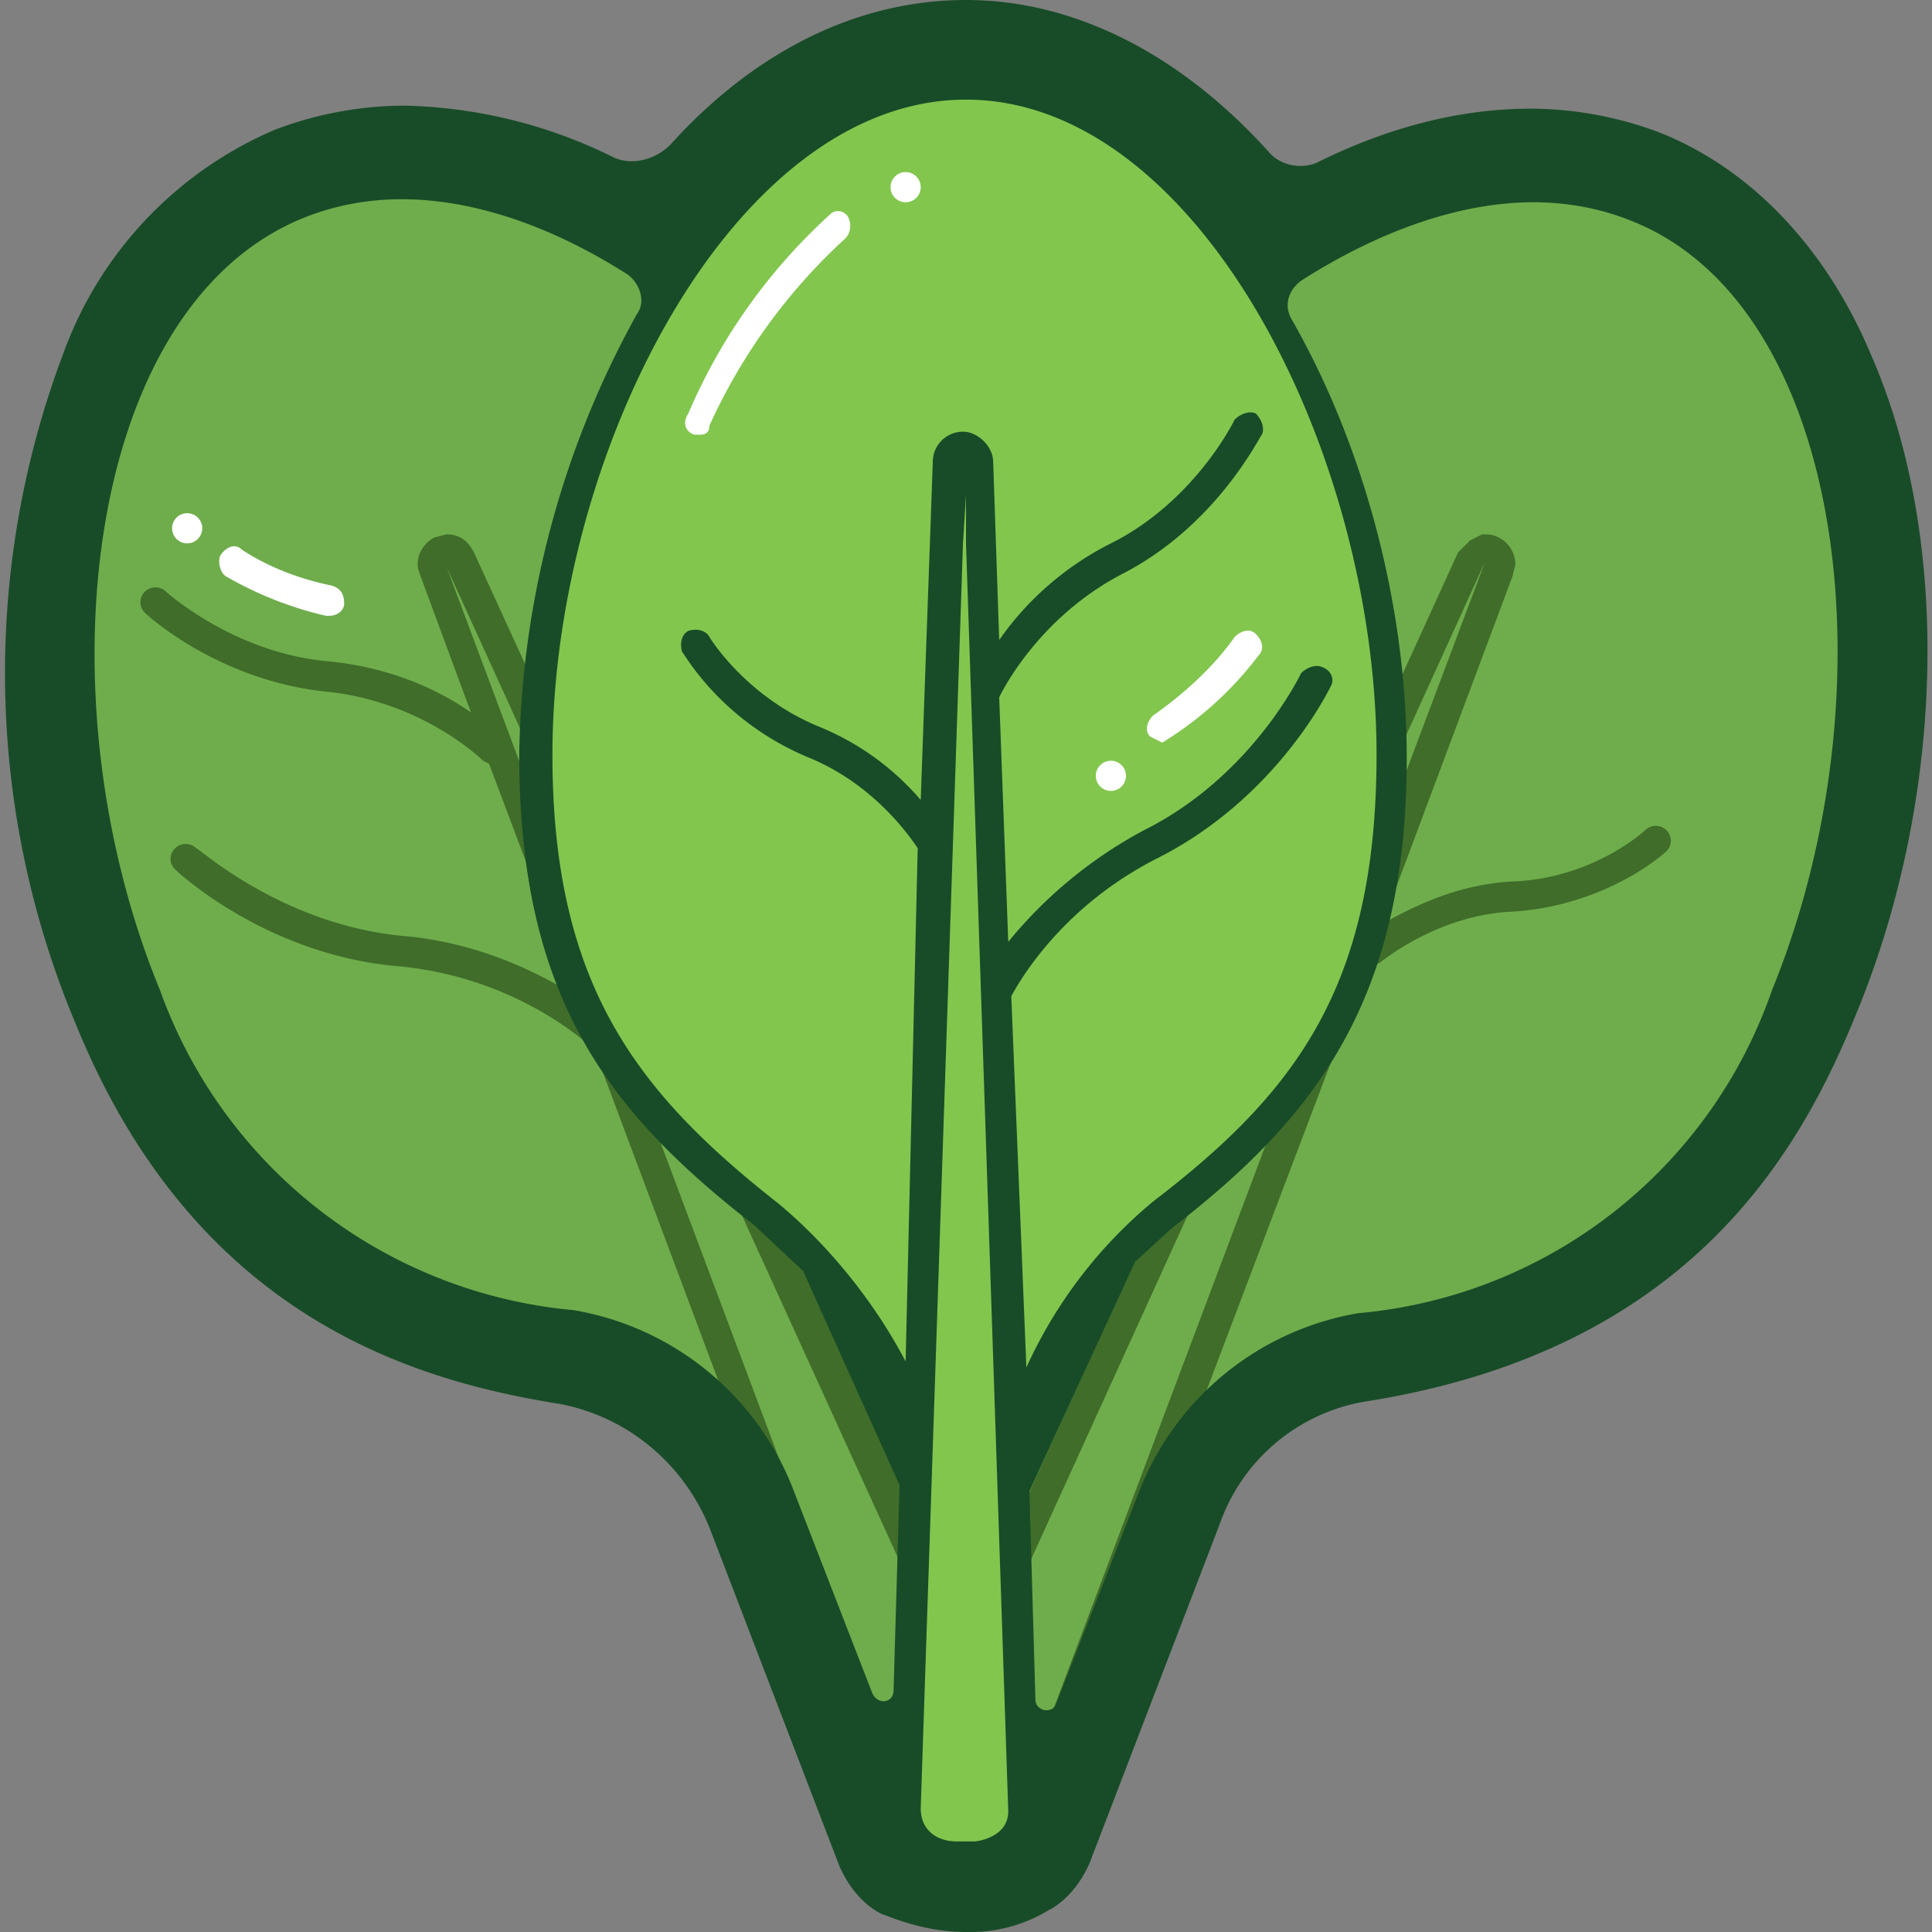
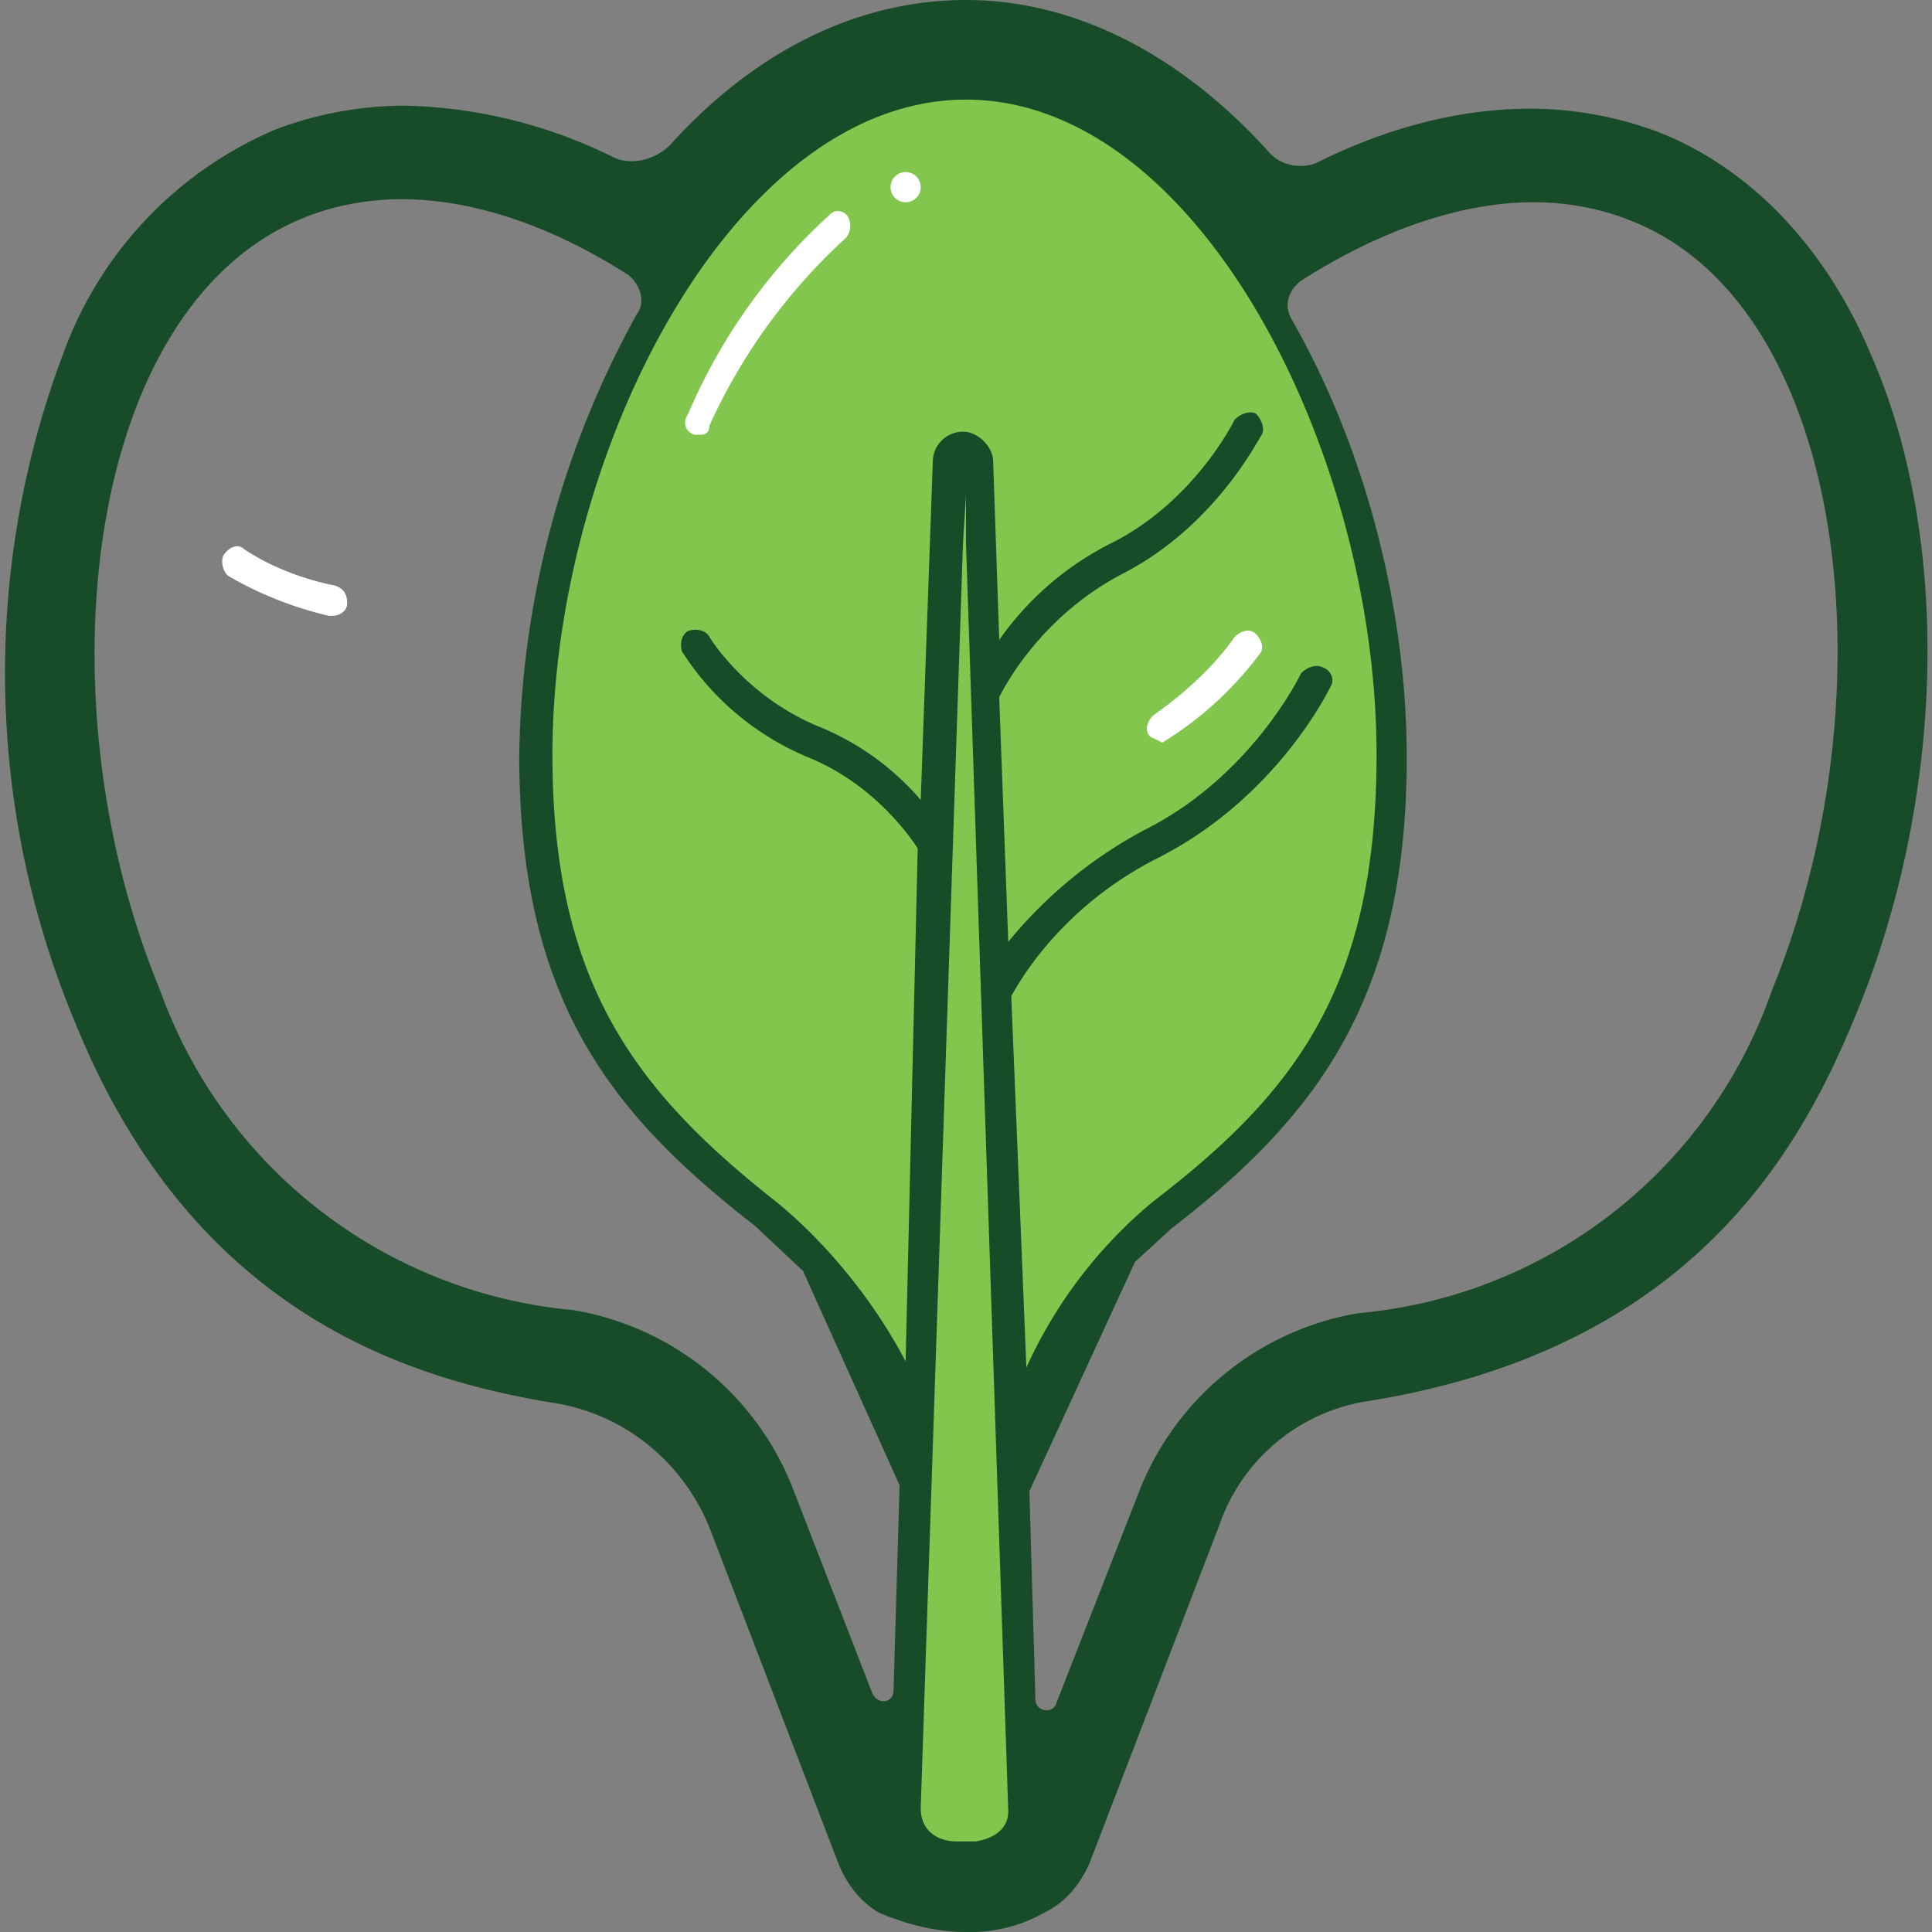
<svg xmlns="http://www.w3.org/2000/svg" version="1.1" id="Layer_1" x="0" y="0" viewBox="0 0 64 64" xml:space="preserve">
  <rect x="0" y="0" width="64" height="64" fill="#808080" stroke="none" />
  <style>
    .st11{fill:#fff}.st12{fill:#406d2a}
  </style>
-   <path d="M34.2 61.4l4.3-11.3c1.1-2.9 3.6-5 6.5-5.4a17.1 17.1 0 0014.5-11.5c2-5 2.7-10.9 1.9-16.1-.8-5.6-3.4-9.6-7.1-11.1a8.6 8.6 0 00-3.6-.7C44 5.3 35.9 12 32 20.6 28 12 20 5.3 13.2 5.3c-1.2 0-2.4.3-3.5.7C6 7.5 3.4 11.5 2.5 17.1c-.8 5.2-.1 11 1.9 16.1a17.3 17.3 0 0014.5 11.5c2.9.5 5.4 2.6 6.5 5.4l4.3 11.3h4.5z" fill="#6fad4c" />
-   <path class="st12" d="M35.1 58.9L45.3 32h.1l.3-.1s1.9-1.6 4.4-1.7c3.1-.2 5-1.9 5.1-2 .2-.2.2-.5 0-.7a.5.5 0 00-.7 0s-1.7 1.6-4.4 1.7c-1.9.1-3.4.9-4.3 1.4l4.3-11.5.1-.4c0-.5-.4-1-1-1h-.1l-.4.2-.3.3-.1.1-14.6 32L34 52l15.2-33.4-14.9 39.6.8.7zM30.5 50.6L15.7 18.3c-.2-.4-.5-.6-.9-.6l-.4.1c-.4.2-.7.7-.5 1.2l1.7 4.6c-1-.7-2.6-1.5-4.8-1.7-3.1-.3-5.3-2.3-5.3-2.3a.5.5 0 00-.7 0c-.2.2-.2.5 0 .7.1.1 2.4 2.2 5.9 2.6 3.3.3 5.3 2.3 5.3 2.3l.2.1 2.9 7.7c-1.3-.8-3.3-1.8-5.8-2-4-.4-6.7-2.9-6.8-2.9a.5.5 0 00-.7 0c-.2.2-.2.5 0 .7.1.1 3 2.8 7.3 3.2 3.6.3 6 2.2 6.6 2.8l8.8 23.5.9-.4-8.7-23.2-.1-.4-5.8-15.5 15.4 33.8.3-2z" />
  <path d="M34 62l-.4-12.1c.1-3.1 2.4-7.8 5-9.8 4.7-3.6 7.6-7.3 7.6-15.3 0-10.6-6.4-22.2-14.2-22.2S17.8 14.3 17.8 24.9c0 7.9 2.9 11.6 7.6 15.2 2.8 2.2 4.9 6.4 4.9 9.8L30 62h4z" fill="#82c64e" />
  <path d="M62 11.8c-1.5-3.6-4-6.2-7-7.4-1.3-.5-2.8-.8-4.3-.8-2.3 0-4.7.6-7.1 1.8-.5.2-1.2.1-1.6-.4-2.9-3.2-6.4-5-10-5-3.6 0-7 1.7-9.8 4.8-.5.5-1.3.7-1.9.4a16.3 16.3 0 00-6.9-1.7c-1.5 0-3 .3-4.3.8a12.8 12.8 0 00-7 7.4 30 30 0 00.4 22.2c3.9 9.6 11 11.8 16 12.6 2.2.4 4.1 1.9 5 4.1l4.3 11.2c.3.7.8 1.3 1.4 1.6.3.1 1.4.6 2.8.6a5 5 0 002.7-.7c.6-.3 1.1-.9 1.4-1.6l4.3-11.2a6.2 6.2 0 015-4.1c10.4-1.7 14.1-8 16-12.6 3-7.1 3.3-15.8.6-22zM28.9 56.1l-2.6-6.7a9.5 9.5 0 00-7.3-6A16.1 16.1 0 015.3 32.8c-4-9.7-2.5-22.7 4.8-25.6 1-.4 2.1-.6 3.2-.6 2.4 0 5 .9 7.5 2.5.4.3.6.9.3 1.3A31 31 0 0017.2 25c0 8 2.9 11.8 7.8 15.6l1.6 1.5 3.2 7.1-.2 6.8c0 .4-.5.5-.7.1zm3.4 4.9h-.6c-.7 0-1.2-.4-1.2-1.1L31.9 18l.1-1.6V18l1.4 42c0 .9-1.1 1-1.1 1zm11.5-38.9c-.2-.1-.5 0-.7.2 0 0-1.6 3.4-5.2 5.2a14.8 14.8 0 00-4.5 3.7l-.3-8.1s1.2-2.6 4.1-4.1c3.1-1.6 4.5-4.5 4.6-4.6.1-.2 0-.5-.2-.7-.2-.1-.5 0-.7.2 0 0-1.3 2.7-4.1 4.1a10 10 0 00-3.7 3.2l-.2-5.9c0-.5-.5-1-1-1a1 1 0 00-1 1l-.4 11.2a8.8 8.8 0 00-3.3-2.4c-2.5-1-3.7-3-3.7-3-.1-.2-.4-.3-.7-.2-.2.1-.3.4-.2.7.1.1 1.3 2.3 4.2 3.5 2.2.9 3.4 2.7 3.6 3l-.4 17c-1.1-2.1-2.7-4-4.3-5.3-4.7-3.7-7.4-7.3-7.4-14.8 0-10 6-21.7 13.7-21.7S45.6 15 45.6 25c0 7.7-2.7 11.2-7.4 14.8a15.4 15.4 0 00-4.2 5.5L33.5 33c.6-1.1 2.1-3.2 4.9-4.6 3.9-2 5.6-5.5 5.7-5.7.1-.2 0-.5-.3-.6zm14.9 10.7A16 16 0 0145 43.5a9.5 9.5 0 00-7.3 6L35 56.4c-.1.4-.7.3-.7-.1l-.2-6.9 3.5-7.6 1.2-1.1c4.8-3.7 7.8-7.6 7.8-15.6 0-5-1.4-10.3-3.8-14.5-.3-.5-.1-1 .3-1.3 2.5-1.6 5.2-2.6 7.7-2.6 1.1 0 2.2.2 3.2.6 7.2 2.8 8.7 15.7 4.7 25.5z" fill="#184c28" />
  <path class="st11" d="M38.5 24.6l-.4-.2c-.2-.2-.1-.5.1-.7 1-.7 2-1.6 2.7-2.6.2-.2.5-.3.7-.1.2.2.3.5.1.7a11.5 11.5 0 01-3.2 2.9zM23.2 14.4H23c-.3-.1-.4-.4-.2-.7a19 19 0 014.7-6.6c.2-.2.5-.1.6.1s.1.5-.1.7a19.1 19.1 0 00-4.5 6.2c0 .2-.1.3-.3.3z" />
-   <circle class="st11" cx="6.2" cy="17.5" r=".5" />
  <circle class="st11" cx="30" cy="6.2" r=".5" />
-   <circle class="st11" cx="36.8" cy="25.7" r=".5" />
-   <path class="st11" d="M10.9 20.4h-.1a12 12 0 01-3.3-1.3c-.2-.1-.3-.5-.2-.7.2-.3.5-.4.7-.2.9.6 2 1 3 1.2.3.1.4.3.4.6 0 .2-.2.4-.5.4z" />
+   <path class="st11" d="M10.9 20.4a12 12 0 01-3.3-1.3c-.2-.1-.3-.5-.2-.7.2-.3.5-.4.7-.2.9.6 2 1 3 1.2.3.1.4.3.4.6 0 .2-.2.4-.5.4z" />
</svg>